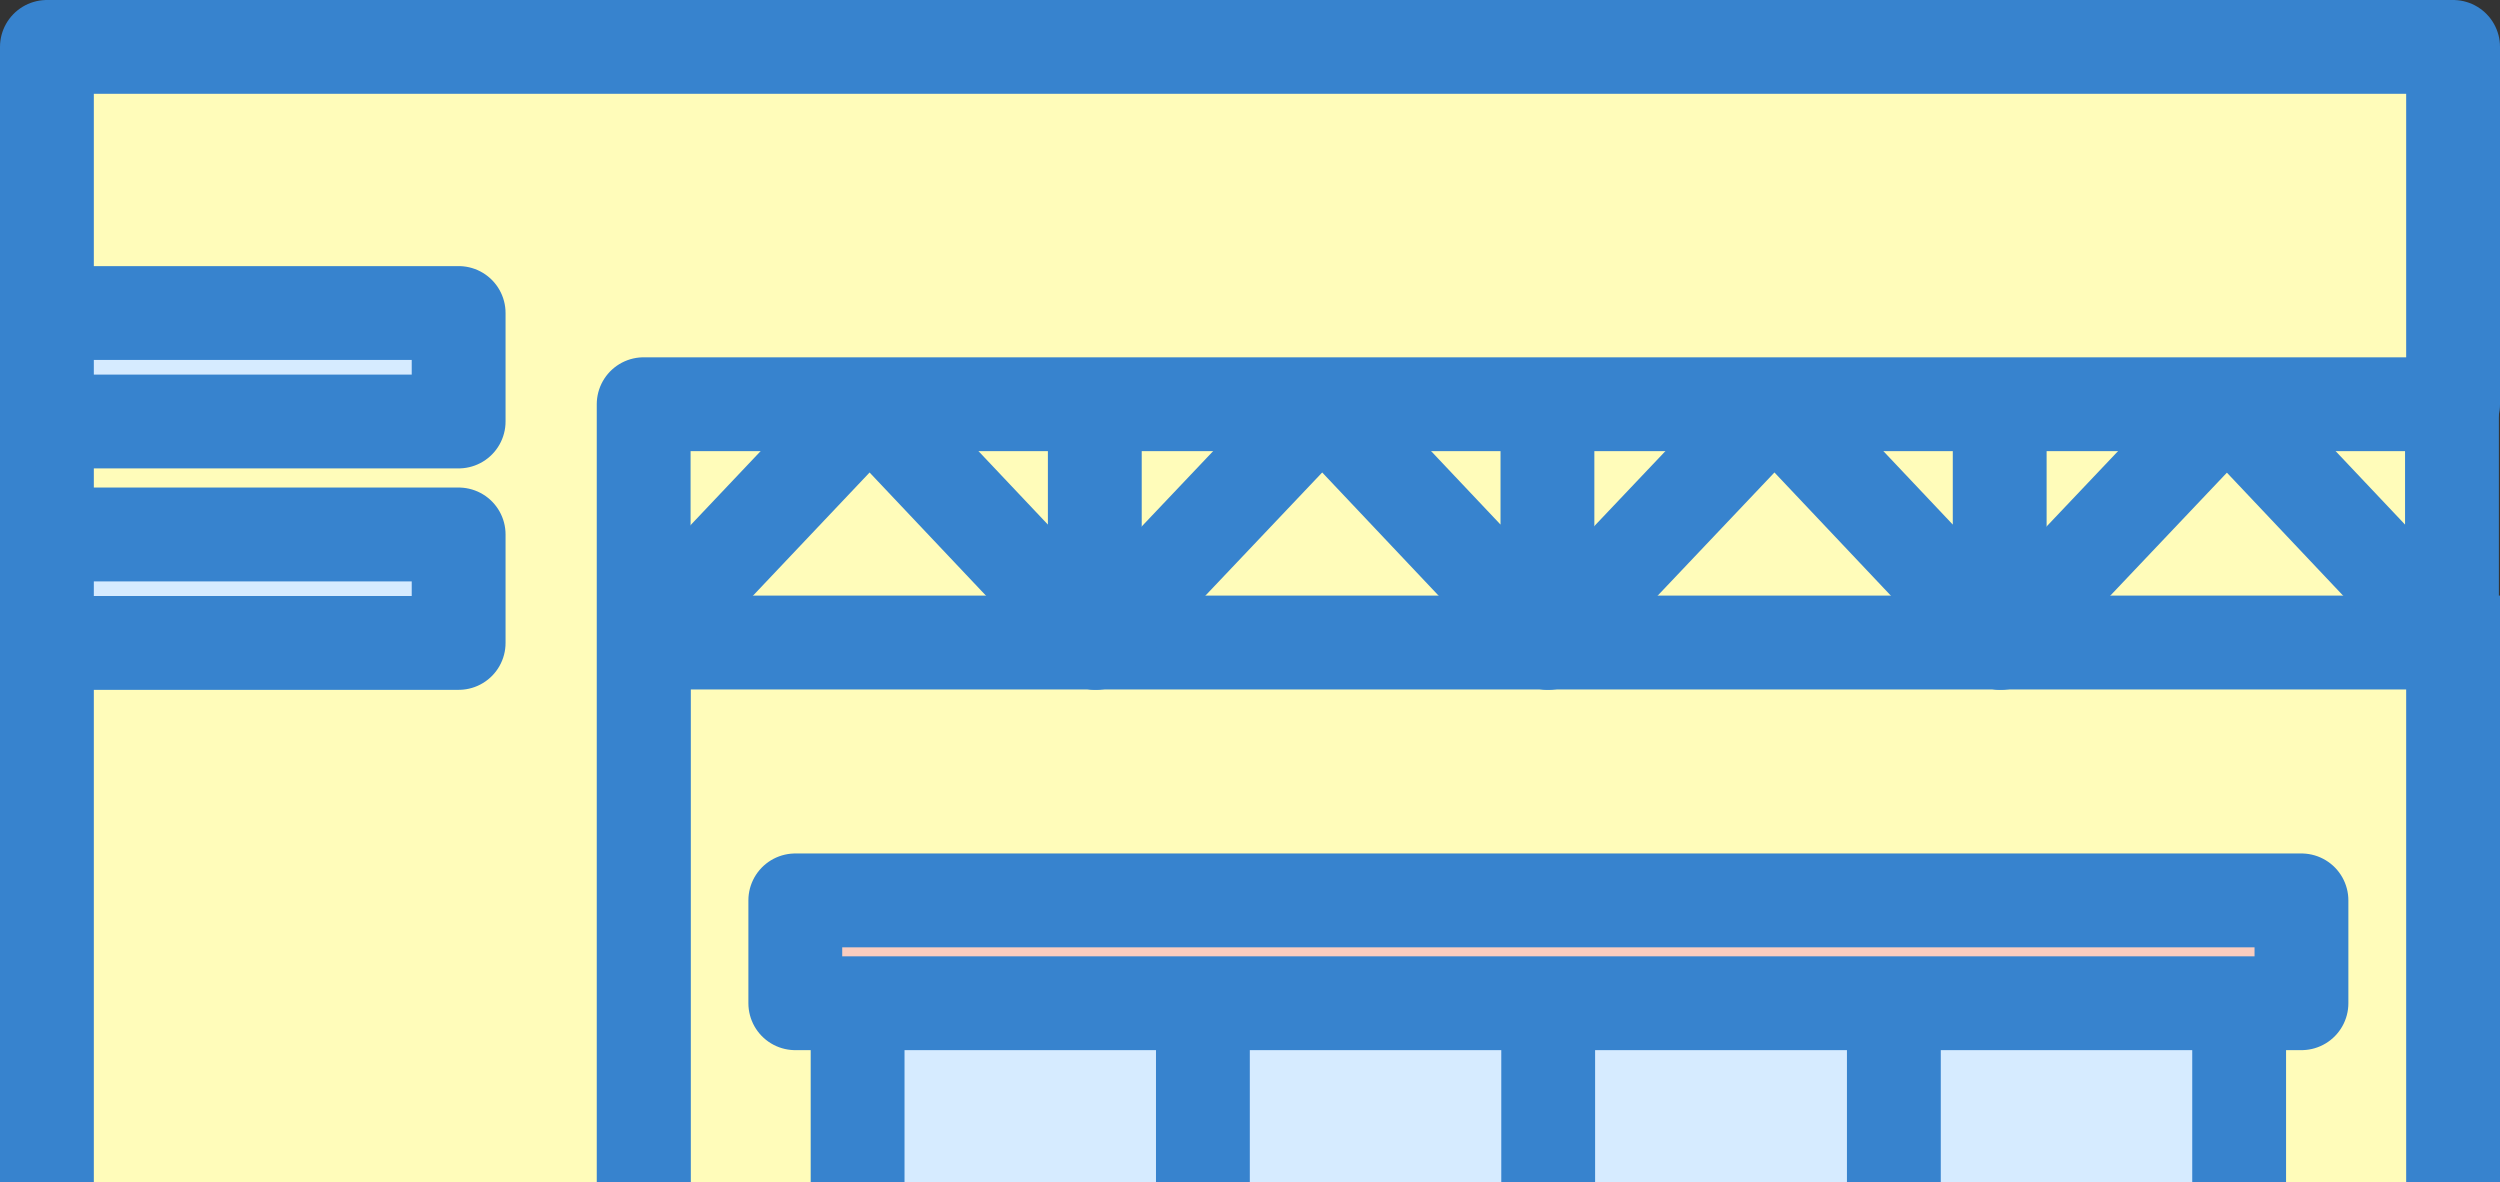
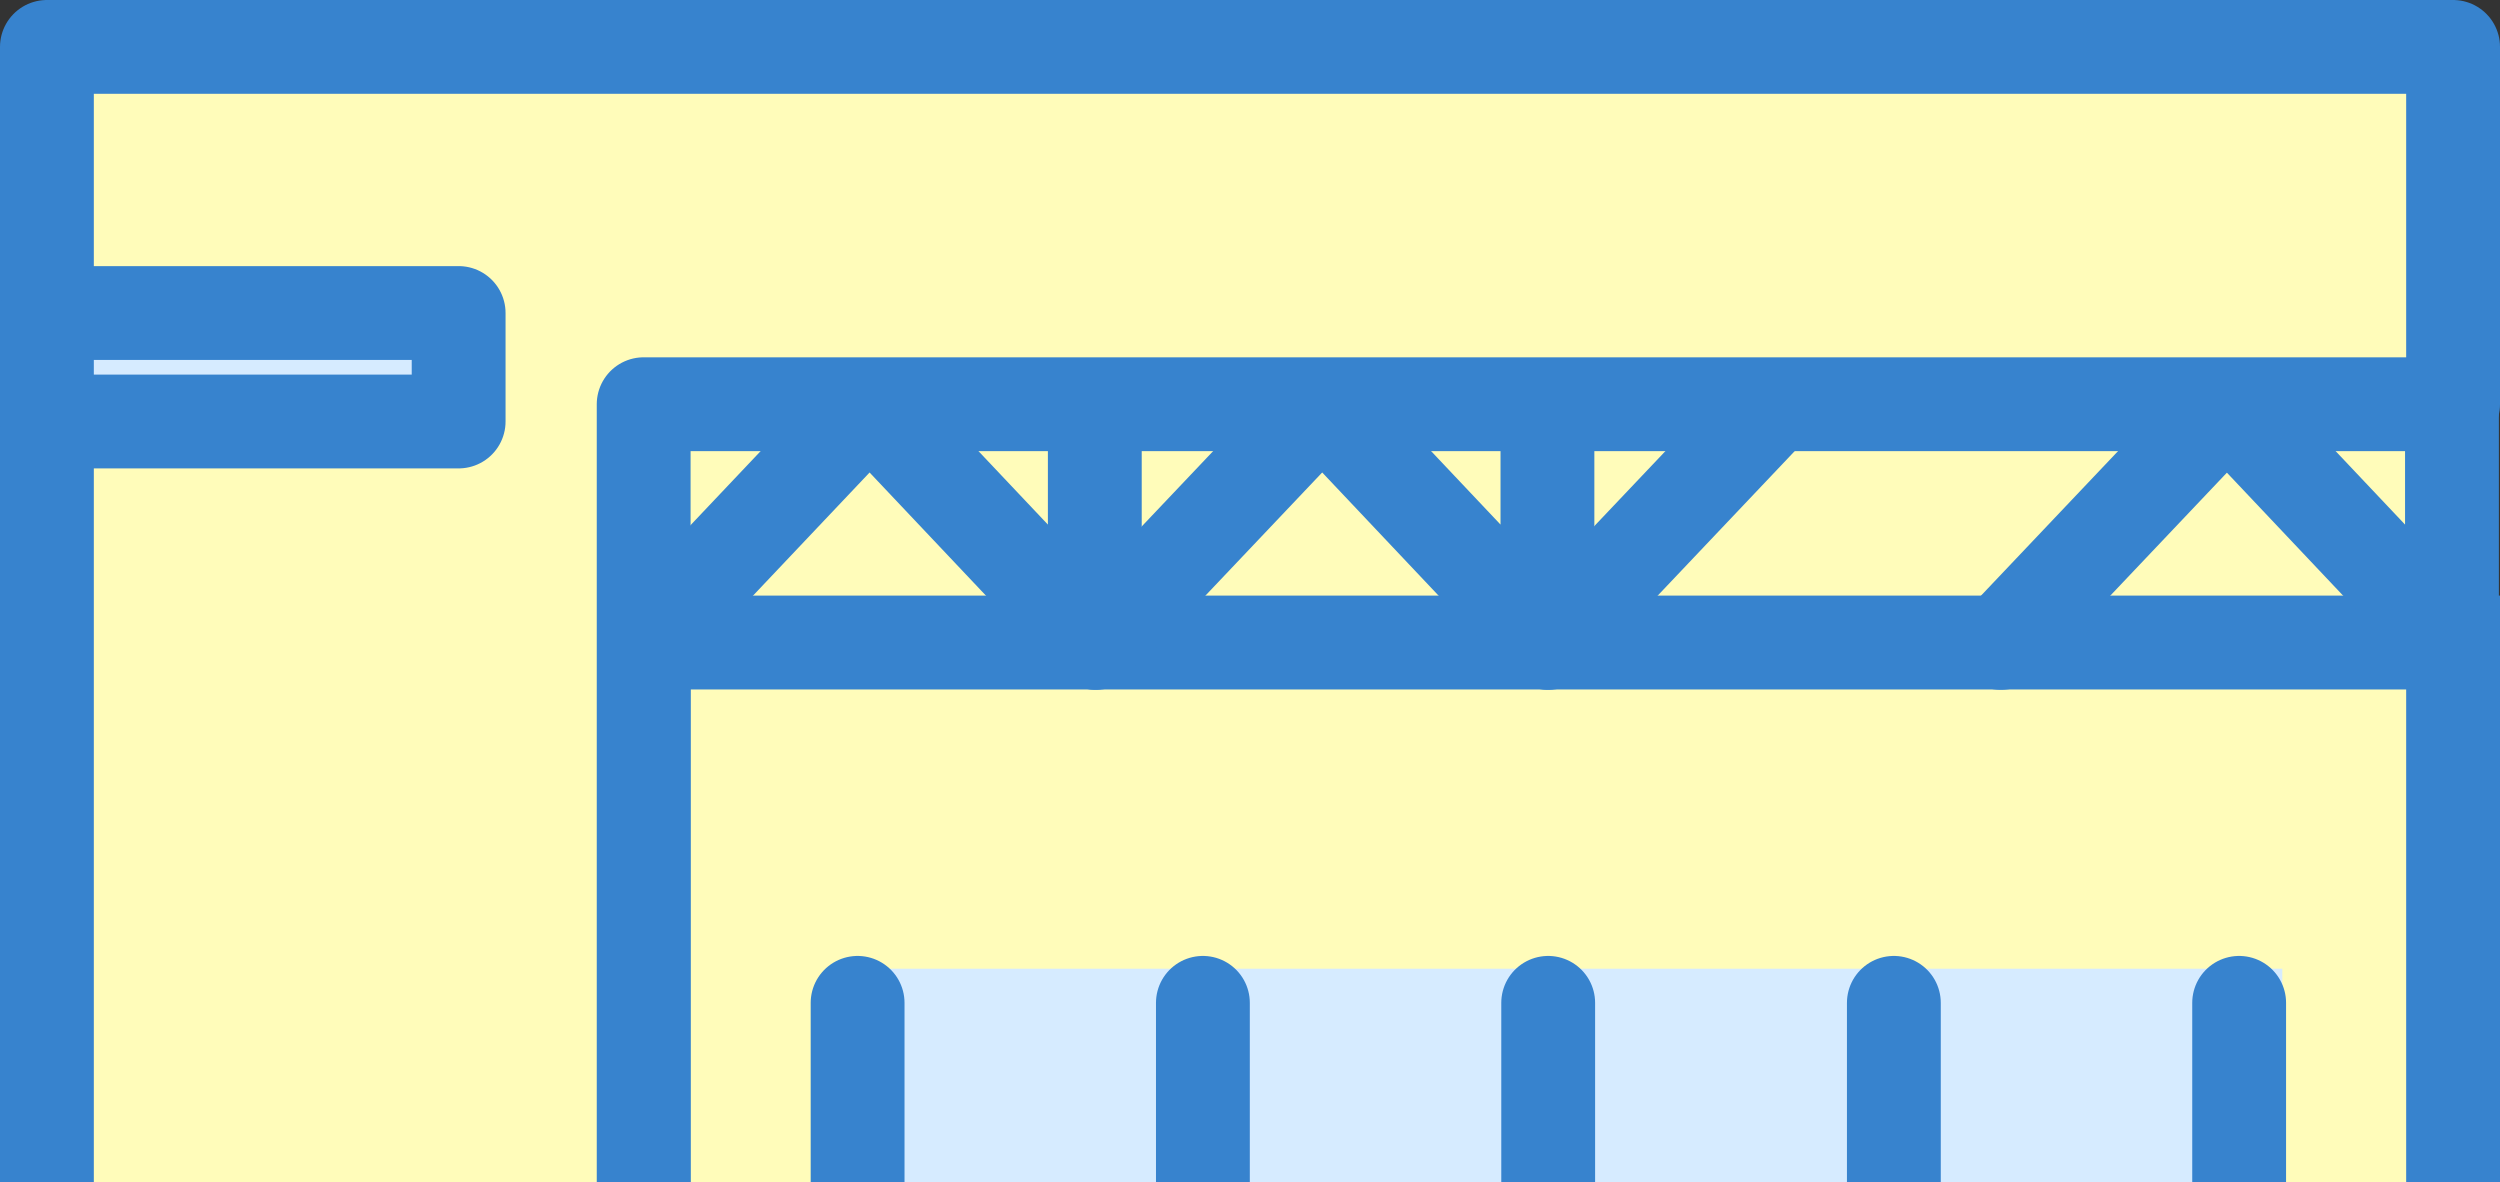
<svg xmlns="http://www.w3.org/2000/svg" id="レイヤー_1" data-name="レイヤー 1" width="66.61" height="31.5" viewBox="0 0 66.61 31.5">
  <rect x="0" y="0" width="66.61" height="31.5" fill="#333333" stroke="none" />
  <defs>
    <style>
      .cls-1, .cls-2, .cls-6 {
        fill: #fffcba;
      }

      .cls-2, .cls-4, .cls-5, .cls-6, .cls-7 {
        stroke: #3783ce;
        stroke-linecap: round;
        stroke-width: 2.5px;
      }

      .cls-3, .cls-7 {
        fill: #d6ebff;
      }

      .cls-4 {
        fill: none;
      }

      .cls-4, .cls-5, .cls-6, .cls-7 {
        stroke-linejoin: round;
      }

      .cls-5 {
        fill: #facdbf;
      }
    </style>
  </defs>
  <g id="グループ_5933" data-name="グループ 5933">
    <g id="グループ_5932" data-name="グループ 5932">
      <rect id="長方形_2016" data-name="長方形 2016" class="cls-1" x="14.81" y="4.81" width="51" height="19" />
      <path id="パス_4259" data-name="パス 4259" class="cls-2" d="M17.15,17.12H65.36V33.77H17.15Z" />
      <rect id="長方形_2017" data-name="長方形 2017" class="cls-3" x="22.81" y="25.81" width="38" height="7" />
      <line id="線_93" data-name="線 93" class="cls-4" x1="59.66" y1="33.77" x2="59.66" y2="26.72" />
      <line id="線_94" data-name="線 94" class="cls-4" x1="41.25" y1="33.77" x2="41.25" y2="26.72" />
      <line id="線_95" data-name="線 95" class="cls-4" x1="50.46" y1="33.77" x2="50.46" y2="26.72" />
      <line id="線_96" data-name="線 96" class="cls-4" x1="32.05" y1="33.77" x2="32.05" y2="26.72" />
      <line id="線_97" data-name="線 97" class="cls-4" x1="22.85" y1="26.72" x2="22.85" y2="33.77" />
-       <rect id="長方形_2015" data-name="長方形 2015" class="cls-5" x="21.19" y="23.99" width="40.13" height="2.74" />
      <g id="グループ_5931" data-name="グループ 5931">
        <line id="線_98" data-name="線 98" class="cls-4" x1="23.17" y1="10.77" x2="17.15" y2="17.13" />
        <g id="グループ_5930" data-name="グループ 5930">
          <line id="線_99" data-name="線 99" class="cls-4" x1="47.28" y1="10.77" x2="41.25" y2="17.13" />
-           <path id="パス_4255" data-name="パス 4255" class="cls-6" d="M47.28,10.77l6,6.35V10.77" />
          <line id="線_100" data-name="線 100" class="cls-4" x1="59.34" y1="10.77" x2="53.31" y2="17.13" />
          <path id="パス_4256" data-name="パス 4256" class="cls-6" d="M59.33,10.77l6,6.35V10.77" />
          <line id="線_101" data-name="線 101" class="cls-4" x1="35.23" y1="10.77" x2="29.2" y2="17.13" />
          <path id="パス_4257" data-name="パス 4257" class="cls-6" d="M35.23,10.77l6,6.35V10.77" />
          <path id="パス_4258" data-name="パス 4258" class="cls-6" d="M23.17,10.77l6,6.35V10.77" />
        </g>
      </g>
      <path id="パス_4254" data-name="パス 4254" class="cls-6" d="M1.25,33.77h15.9v-23H65.36V1.25H1.25Z" />
      <rect id="長方形_2012" data-name="長方形 2012" class="cls-7" x="1.25" y="8.34" width="10.97" height="2.89" />
-       <rect id="長方形_2013" data-name="長方形 2013" class="cls-7" x="1.25" y="14.24" width="10.97" height="2.89" />
    </g>
  </g>
</svg>